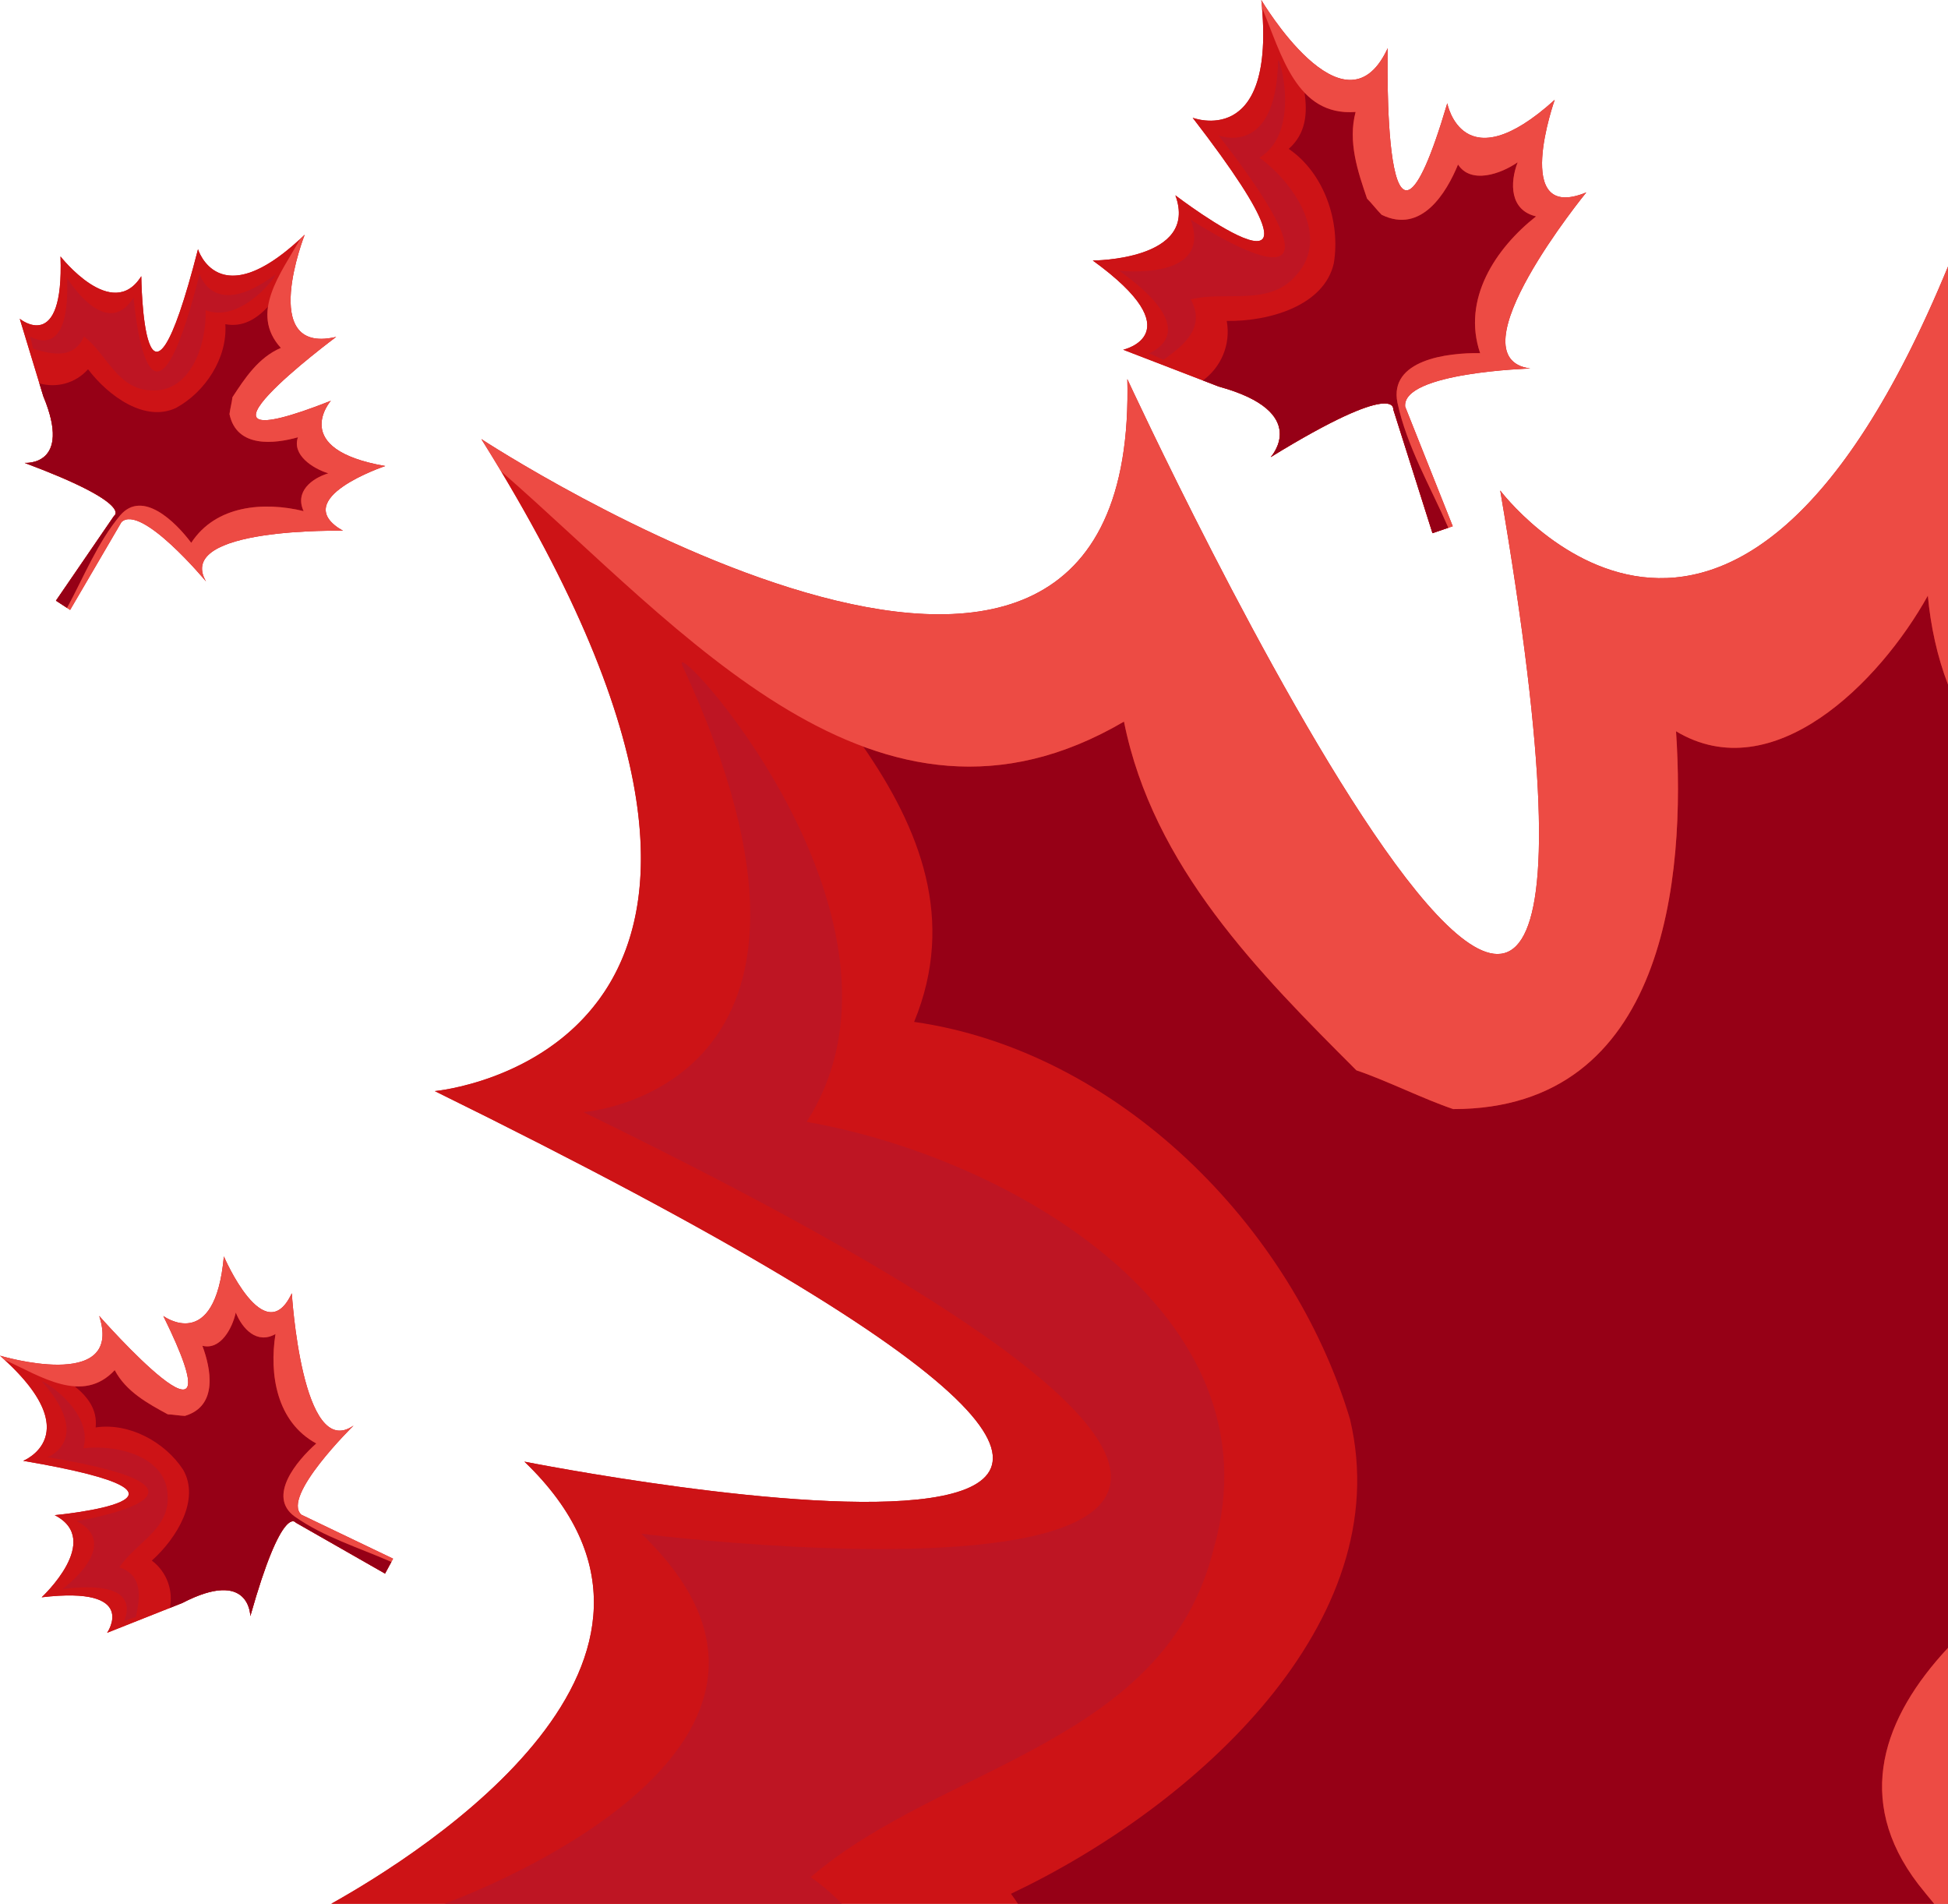
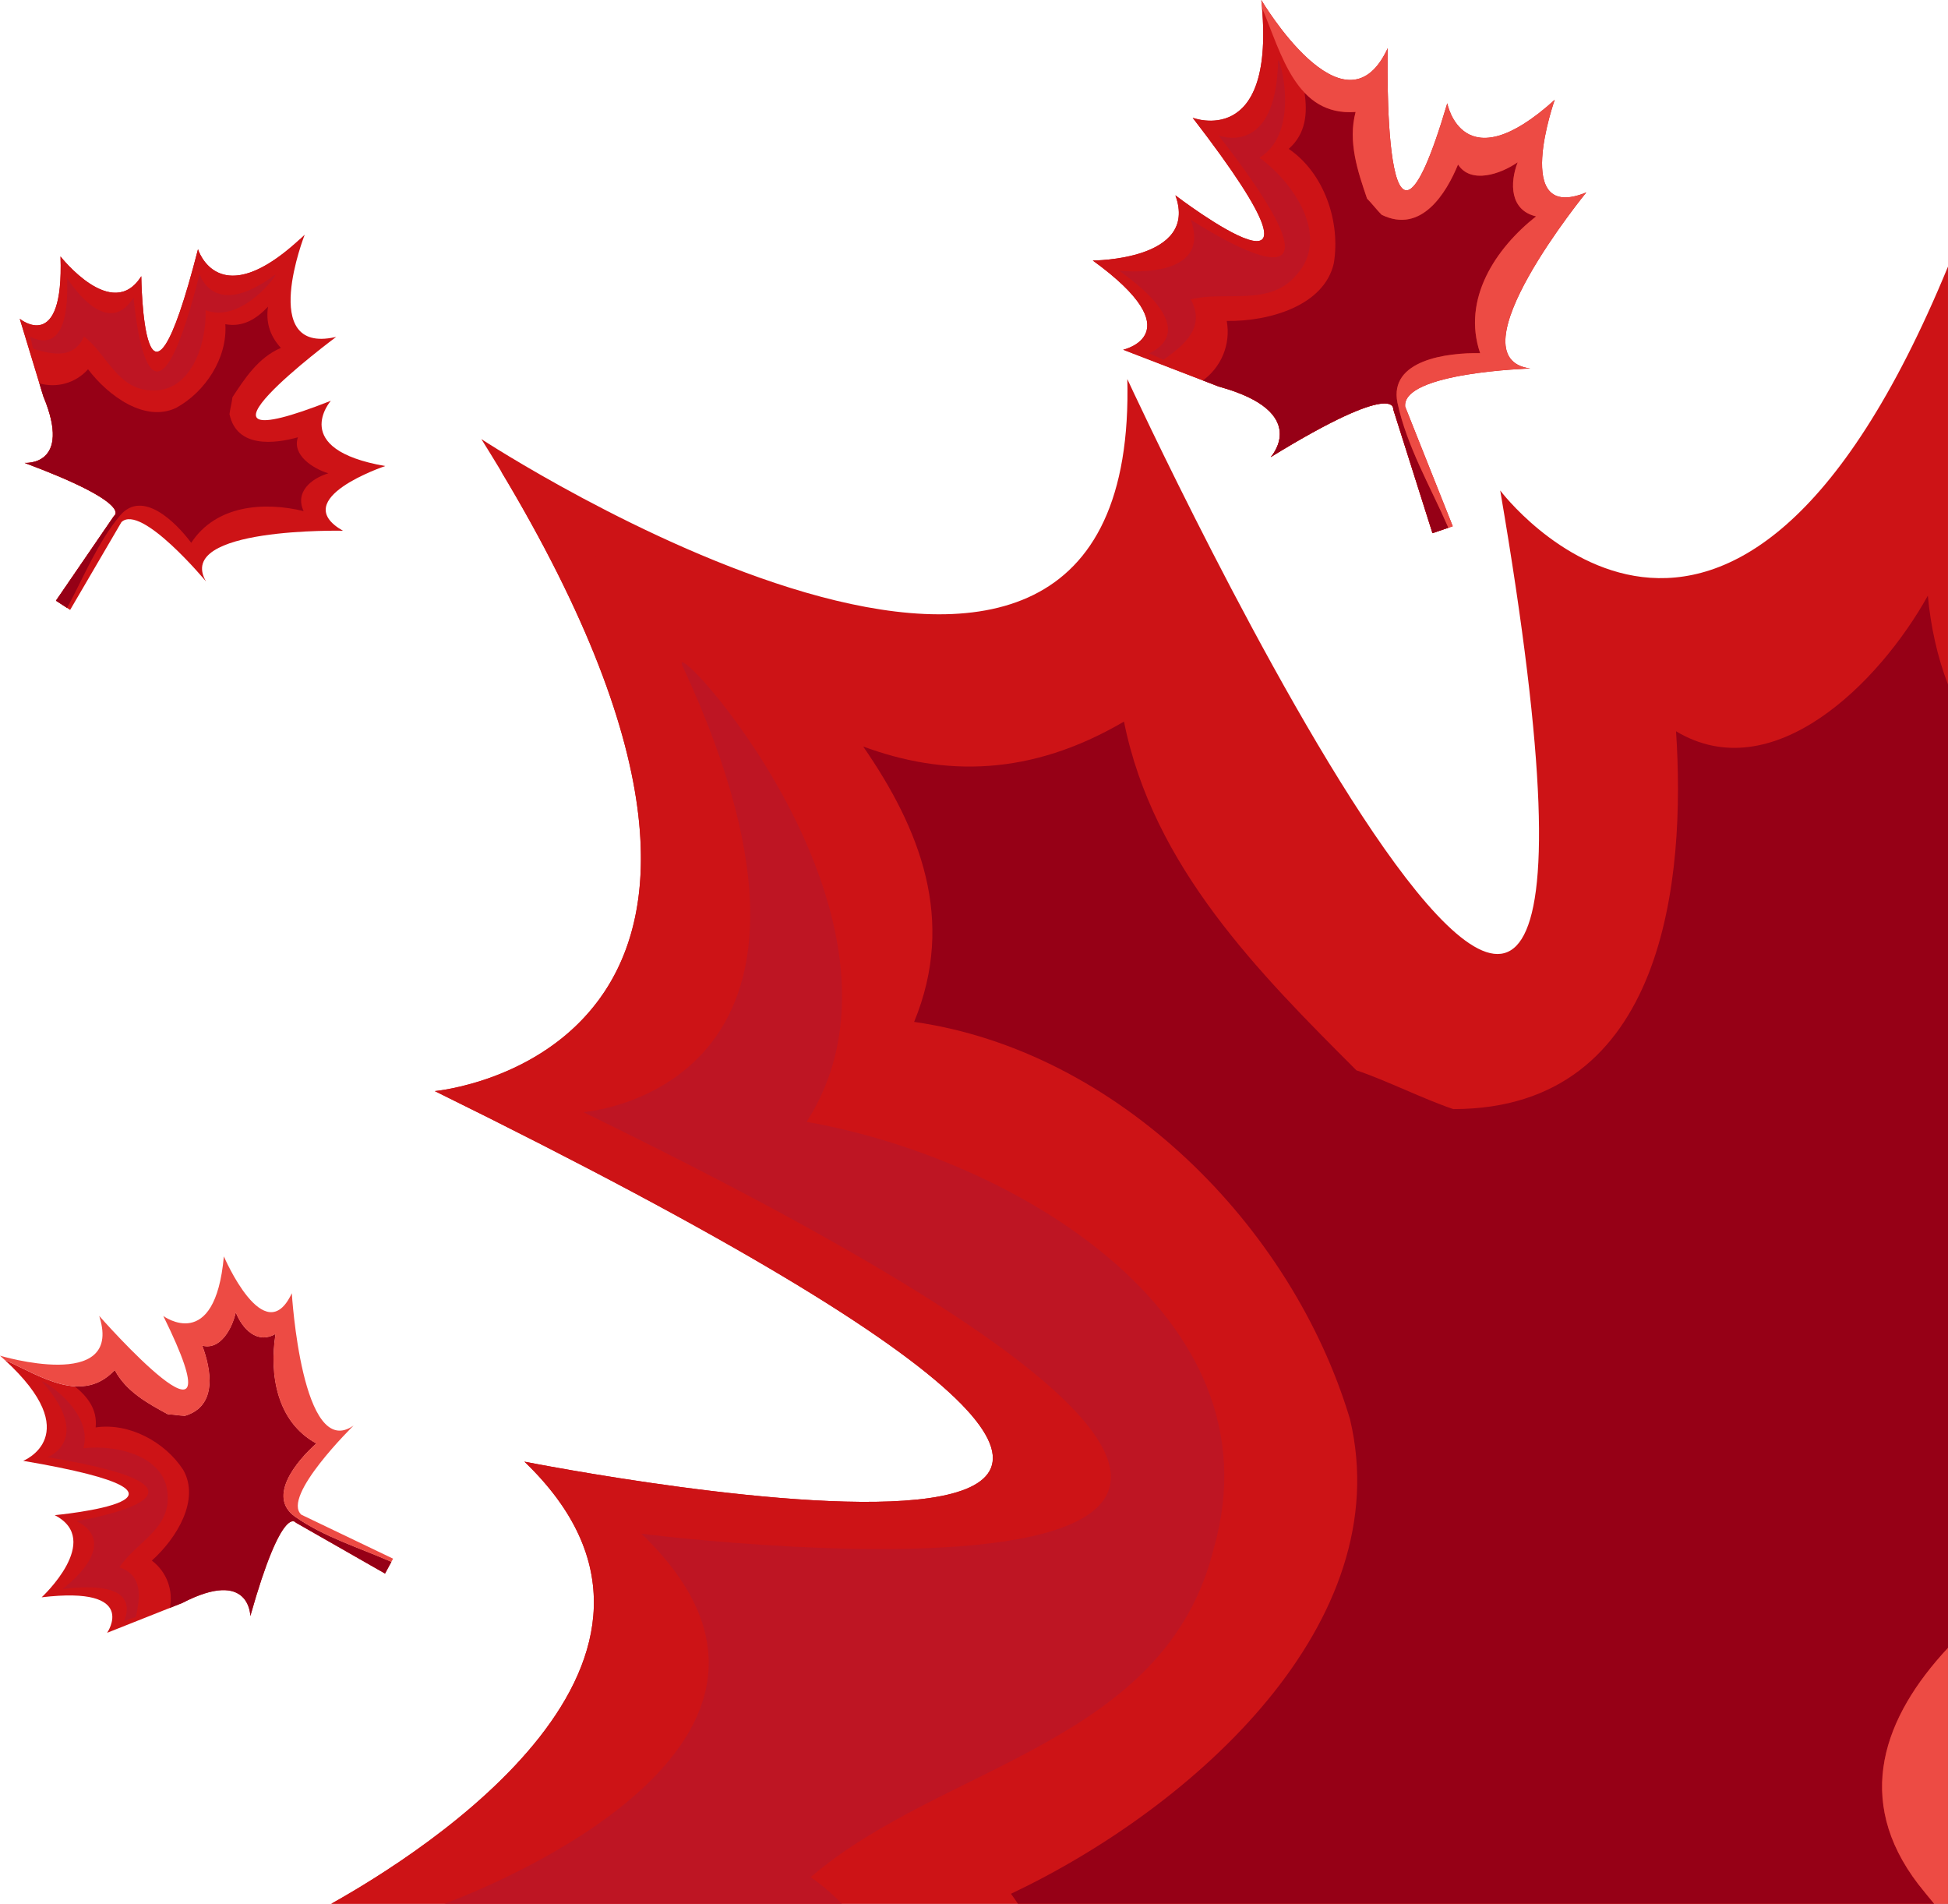
<svg xmlns="http://www.w3.org/2000/svg" fill="#000000" height="1949" preserveAspectRatio="xMidYMid meet" version="1" viewBox="153.5 145.8 1994.7 1949.0" width="1994.7" zoomAndPan="magnify">
  <g>
    <g id="change1_1">
      <path d="M 1580.121 564.758 C 1580.121 564.758 1584.977 533.75 1454.691 613.738 C 1454.691 613.738 1496.902 567.664 1401.465 541.523 L 1303.625 503.844 C 1303.625 503.844 1376.113 487.602 1272.473 412.504 C 1272.473 412.504 1381.363 412.434 1357.062 345.777 C 1357.062 345.777 1549.316 492.613 1374.762 266.363 C 1374.762 266.363 1461.004 299.5 1445.039 145.812 C 1445.039 145.812 1529.395 288.512 1573.59 197.008 C 1573.891 196.383 1574.188 195.75 1574.477 195.117 C 1574.477 195.117 1567.73 480.918 1635.465 251.547 C 1635.465 251.547 1651.07 333.52 1745.48 247.996 C 1745.48 247.996 1700.613 374.551 1777.824 342.789 C 1777.824 342.789 1639.387 512.094 1720.391 523.07 C 1720.391 523.07 1588.863 527.016 1592.355 562.125 L 1641.082 684.555 L 1620.324 691.633 L 1580.121 564.758" fill="#cd1316" />
    </g>
    <g id="change1_2">
      <path d="M 1584.418 557.895 C 1575.797 514.488 1634.926 506.676 1669.141 507.352 C 1650.254 452 1685.027 399.969 1726.41 367.305 C 1699.543 361.016 1699.352 333.281 1707.523 311.953 C 1690.039 324.098 1659.59 334.484 1646.488 314.227 C 1634.688 342.988 1609.094 385.703 1568.258 365.648 C 1563.602 361.062 1558.004 353.703 1553.348 349.109 C 1543.895 321.43 1533.508 290.992 1541.617 260.41 C 1480.691 264.91 1465.711 201.234 1445.789 153.848 C 1457.961 298.305 1374.773 266.352 1374.773 266.352 C 1549.324 492.609 1357.078 345.773 1357.078 345.773 C 1381.359 412.426 1272.477 412.5 1272.477 412.5 C 1376.121 487.598 1303.633 503.84 1303.633 503.84 L 1401.477 541.52 C 1496.914 567.66 1454.695 613.734 1454.695 613.734 C 1584.98 533.742 1580.121 564.754 1580.121 564.754 L 1620.336 691.633 L 1636.605 686.07 C 1618.156 643.711 1594.172 603.23 1584.418 557.895" fill="#cd1316" />
    </g>
    <g id="change2_1">
      <path d="M 1707.52 311.953 C 1690.02 324.105 1659.59 334.504 1646.484 314.242 C 1634.676 343 1609.09 385.719 1568.25 365.66 C 1563.594 361.066 1557.996 353.719 1553.332 349.121 C 1543.879 321.441 1533.504 291 1541.605 260.43 C 1518.453 262.137 1501.957 253.992 1489.285 240.648 C 1492.426 261.727 1490.82 282.582 1473.129 298.211 C 1509.375 322.922 1526.371 372.738 1519.285 415.332 C 1509.422 458.867 1453.129 474.988 1409.66 474.375 C 1413.996 498.766 1403.734 521.711 1385.27 535.285 L 1401.469 541.531 C 1496.906 567.66 1454.688 613.746 1454.688 613.746 C 1584.973 533.75 1580.113 564.762 1580.113 564.762 L 1620.328 691.641 L 1636.598 686.078 C 1618.145 643.711 1594.164 603.234 1584.414 557.902 C 1575.789 514.5 1634.914 506.684 1669.133 507.367 C 1650.25 452.008 1685.016 399.973 1726.402 367.312 C 1699.531 361.031 1699.352 333.285 1707.52 311.953" fill="#960016" />
    </g>
    <g id="change3_1">
      <path d="M 1462.234 208.273 C 1460.047 308.141 1401.246 284.363 1401.246 284.363 C 1569.27 500.25 1372.695 370.598 1372.695 370.598 C 1395.93 434.293 1299.434 422.879 1299.434 422.879 C 1377.035 478.344 1345.043 500.598 1329.988 507.648 C 1335.105 509.336 1339.898 512.105 1344.832 514.105 C 1367.938 498.121 1387.75 479.855 1372.848 452.328 C 1408.625 443.078 1453.426 460.273 1481.082 427.207 C 1515.871 388.758 1479.012 333.402 1443.133 307.234 C 1487.328 280.465 1462.457 198.594 1462.234 208.273" fill="#be1523" />
    </g>
    <g id="change4_1">
      <path d="M 1745.48 247.996 C 1651.07 333.52 1635.465 251.547 1635.465 251.547 C 1567.73 480.918 1574.477 195.117 1574.477 195.117 C 1574.188 195.75 1573.891 196.383 1573.59 197.008 C 1529.395 288.512 1445.039 145.812 1445.039 145.812 C 1445.328 148.562 1445.566 151.23 1445.793 153.859 C 1465.703 201.25 1480.688 264.918 1541.602 260.422 C 1533.508 290.996 1543.887 321.445 1553.336 349.113 C 1557.996 353.707 1563.594 361.074 1568.246 365.664 C 1609.082 385.719 1634.676 342.992 1646.488 314.234 C 1659.582 334.488 1690.027 324.098 1707.523 311.949 C 1699.344 333.281 1699.535 361.023 1726.406 367.305 C 1685.02 399.973 1650.242 452.004 1669.137 507.359 C 1634.914 506.676 1575.793 514.496 1584.414 557.906 C 1594.172 603.238 1618.148 643.719 1636.598 686.074 L 1641.082 684.555 L 1592.355 562.125 C 1588.863 527.016 1720.391 523.07 1720.391 523.07 C 1639.387 512.094 1777.824 342.789 1777.824 342.789 C 1700.613 374.551 1745.48 247.996 1745.48 247.996" fill="#ed4b44" />
    </g>
    <g id="change1_3">
      <path d="M 270.266 673.973 C 270.266 673.973 291.949 661.93 178.758 619.688 C 178.758 619.688 227.984 623.566 197.848 551.414 L 173.73 472.156 C 173.73 472.156 219.098 509.395 215.457 408.316 C 215.457 408.316 268.473 476.109 298.168 428.562 C 298.168 428.562 300.219 619.707 356.242 400.957 C 356.242 400.957 377.543 470.781 465.492 386.09 C 465.492 386.09 417.648 508.031 496.137 491.047 C 496.668 490.934 497.199 490.816 497.746 490.691 C 497.746 490.691 316.457 625.484 492.25 556.113 C 492.25 556.113 448.793 605.703 547.98 622.906 C 547.98 622.906 447.328 656.508 504.676 689.156 C 504.676 689.156 331.898 685.277 364.453 741.062 C 364.453 741.062 298.031 661.07 277.855 680.316 L 225.309 770.207 L 210.805 760.73 L 270.266 673.973" fill="#cd1316" />
    </g>
    <g id="change1_4">
      <path d="M 276.629 673.324 C 299.461 646.836 333.094 679.867 349.312 701.504 C 374.598 662.824 423.918 659.176 464.391 669.055 C 455.234 649.27 472.418 635.656 489.68 630.375 C 473.609 625.387 452.328 611.48 458.574 593.48 C 434.918 600.102 395.867 604.941 388.496 569.754 C 389.094 564.629 390.953 557.562 391.543 552.426 C 404.188 533.082 418.094 511.801 441.082 501.98 C 408.648 466.227 441.02 425.926 460.852 390.477 C 376.793 468.309 356.238 400.953 356.238 400.953 C 300.219 619.719 298.168 428.562 298.168 428.562 C 268.473 476.109 215.461 408.328 215.461 408.328 C 219.098 509.406 173.73 472.156 173.73 472.156 L 197.848 551.414 C 227.984 623.566 178.758 619.688 178.758 619.688 C 291.949 661.926 270.266 673.98 270.266 673.98 L 210.805 760.734 L 222.176 768.16 C 239.594 736.066 253.133 701.441 276.629 673.324" fill="#cd1316" />
    </g>
    <g id="change2_2">
      <path d="M 489.68 630.363 C 473.609 625.387 452.328 611.473 458.574 593.477 C 434.922 600.098 395.867 604.941 388.5 569.75 C 389.094 564.625 390.953 557.551 391.547 552.426 C 404.188 533.082 418.098 511.805 441.082 501.973 C 428.758 488.391 425.809 474.152 427.953 459.77 C 416.352 471.977 402.582 481.125 384.246 477.707 C 386.48 512.297 363.723 547.117 333.746 563.41 C 301.836 578.449 264.41 551.219 243.656 523.852 C 230.574 538.418 211.293 543.184 193.855 538.289 L 197.848 551.41 C 227.984 623.57 178.758 619.68 178.758 619.68 C 291.949 661.926 270.266 673.973 270.266 673.973 L 210.805 760.73 L 222.176 768.156 C 239.594 736.07 253.137 701.441 276.629 673.32 C 299.465 646.836 333.094 679.863 349.312 701.5 C 374.598 662.816 423.922 659.164 464.391 669.059 C 455.238 649.266 472.422 635.652 489.68 630.363" fill="#960016" />
    </g>
    <g id="change3_2">
      <path d="M 434.957 427.18 C 371.691 474.387 357.91 426.203 357.91 426.203 C 305.164 635.852 290.309 450.355 290.309 450.355 C 261.938 495.82 222.113 430.164 222.113 430.164 C 225.32 505.473 195.891 496.363 184.18 490.414 C 185.617 494.414 186.227 498.754 187.375 502.809 C 208.574 509.414 229.582 512.871 239.477 490.207 C 262.645 507.988 273.719 544.258 307.762 545.398 C 348.637 548.363 365.188 498.477 364.023 463.406 C 402.195 477.914 441.09 422.605 434.957 427.18" fill="#be1523" />
    </g>
    <g id="change4_2">
-       <path d="M 547.98 622.906 C 448.793 605.703 492.25 556.113 492.25 556.113 C 316.457 625.484 497.746 490.691 497.746 490.691 C 497.199 490.816 496.668 490.934 496.137 491.047 C 417.648 508.031 465.492 386.09 465.492 386.09 C 463.922 387.613 462.379 389.059 460.852 390.473 C 441.02 425.922 408.648 466.223 441.082 501.973 C 418.098 511.797 404.188 533.078 391.547 552.422 C 390.953 557.559 389.094 564.625 388.496 569.754 C 395.867 604.938 434.922 600.105 458.574 593.477 C 452.328 611.48 473.609 625.391 489.68 630.371 C 472.422 635.656 455.238 649.262 464.391 669.059 C 423.918 659.172 374.598 662.82 349.312 701.504 C 333.094 679.867 299.465 646.832 276.629 673.324 C 253.133 701.441 239.594 736.07 222.176 768.152 L 225.309 770.207 L 277.855 680.316 C 298.031 661.07 364.453 741.062 364.453 741.062 C 331.898 685.277 504.676 689.156 504.676 689.156 C 447.328 656.508 547.98 622.906 547.98 622.906" fill="#ed4b44" />
-     </g>
+       </g>
    <g id="change1_5">
-       <path d="M 456.422 1704.602 C 456.422 1704.602 442.633 1683.98 409.828 1800.25 C 409.828 1800.25 409.656 1750.871 340.219 1786.828 L 263.203 1817.379 C 263.203 1817.379 296.602 1769.102 196.164 1781.031 C 196.164 1781.031 259.363 1722.629 209.543 1696.941 C 209.543 1696.941 399.879 1679.199 177.262 1641.328 C 177.262 1641.328 245.105 1614.371 153.48 1533.672 C 153.48 1533.672 278.938 1571.34 255.566 1494.512 C 255.41 1493.988 255.246 1493.469 255.074 1492.941 C 255.074 1492.941 404.305 1662.539 320.727 1493.039 C 320.727 1493.039 373.723 1532.281 382.723 1432.02 C 382.723 1432.02 424.477 1529.559 452.309 1469.73 C 452.309 1469.73 462.625 1642.25 515.547 1605.219 C 515.547 1605.219 441.273 1677.988 462.121 1696.512 L 556.02 1741.5 L 547.766 1756.738 L 456.422 1704.602" fill="#cd1316" />
-     </g>
+       </g>
    <g id="change1_6">
      <path d="M 455.246 1698.309 C 426.977 1677.73 457.129 1641.5 477.367 1623.551 C 436.734 1601.531 429.047 1552.68 435.578 1511.531 C 416.609 1522.281 401.633 1506.27 394.941 1489.512 C 391.301 1505.93 379.188 1528.281 360.73 1523.531 C 369.277 1546.559 377.309 1585.09 342.84 1595.32 C 337.684 1595.148 330.48 1593.879 325.32 1593.711 C 305.008 1582.699 282.656 1570.578 270.977 1548.48 C 238.008 1583.738 195.184 1554.789 158.227 1537.93 C 242.695 1615.32 177.262 1641.328 177.262 1641.328 C 399.879 1679.199 209.543 1696.941 209.543 1696.941 C 259.363 1722.629 196.164 1781.031 196.164 1781.031 C 296.602 1769.102 263.203 1817.379 263.203 1817.379 L 340.219 1786.828 C 409.656 1750.871 409.828 1800.25 409.828 1800.25 C 442.633 1683.98 456.422 1704.602 456.422 1704.602 L 547.766 1756.738 L 554.234 1744.789 C 520.82 1730.07 485.203 1719.422 455.246 1698.309" fill="#cd1316" />
    </g>
    <g id="change2_3">
      <path d="M 394.941 1489.512 C 391.301 1505.93 379.188 1528.281 360.73 1523.531 C 369.277 1546.559 377.309 1585.09 342.84 1595.32 C 337.684 1595.148 330.48 1593.879 325.32 1593.711 C 305.008 1582.699 282.656 1570.578 270.977 1548.48 C 258.453 1561.879 244.504 1565.988 229.992 1565.031 C 243.113 1575.59 253.355 1588.559 251.453 1607.121 C 285.75 1602.051 322.32 1621.871 341.02 1650.41 C 358.621 1680.98 334.566 1720.512 308.988 1743.441 C 324.582 1755.281 330.918 1774.109 327.465 1791.891 L 340.219 1786.828 C 409.656 1750.871 409.828 1800.25 409.828 1800.25 C 442.633 1683.98 456.422 1704.602 456.422 1704.602 L 547.766 1756.738 L 554.234 1744.789 C 520.82 1730.07 485.203 1719.422 455.246 1698.309 C 426.977 1677.73 457.129 1641.5 477.367 1623.551 C 436.734 1601.531 429.047 1552.68 435.578 1511.531 C 416.609 1522.281 401.633 1506.27 394.941 1489.512" fill="#960016" />
    </g>
    <g id="change3_3">
      <path d="M 196.941 1560.73 C 249.184 1619.91 202.293 1637.59 202.293 1637.59 C 415.559 1672.949 231.914 1702.98 231.914 1702.98 C 279.547 1727.531 217.395 1772.609 217.395 1772.609 C 292.18 1763.23 285.516 1793.309 280.555 1805.469 C 284.422 1803.699 288.699 1802.738 292.637 1801.262 C 297.484 1779.59 299.211 1758.371 275.801 1750.371 C 291.617 1725.82 326.859 1711.809 325.199 1677.789 C 324.797 1636.809 273.727 1624.41 238.871 1628.441 C 250.195 1589.211 191.875 1554.988 196.941 1560.73" fill="#be1523" />
    </g>
    <g id="change4_3">
      <path d="M 382.723 1432.02 C 373.723 1532.281 320.727 1493.039 320.727 1493.039 C 404.305 1662.539 255.074 1492.941 255.074 1492.941 C 255.246 1493.469 255.41 1493.988 255.566 1494.512 C 278.938 1571.34 153.48 1533.672 153.48 1533.672 C 155.117 1535.109 156.691 1536.531 158.227 1537.93 C 195.184 1554.789 238.008 1583.738 270.977 1548.48 C 282.656 1570.578 305.008 1582.699 325.32 1593.711 C 330.48 1593.879 337.684 1595.148 342.84 1595.32 C 377.309 1585.09 369.277 1546.559 360.73 1523.531 C 379.188 1528.281 391.301 1505.93 394.941 1489.512 C 401.633 1506.27 416.609 1522.281 435.578 1511.531 C 429.047 1552.68 436.734 1601.531 477.367 1623.551 C 457.129 1641.5 426.977 1677.73 455.246 1698.309 C 485.203 1719.422 520.82 1730.07 554.234 1744.789 L 556.02 1741.5 L 462.121 1696.512 C 441.273 1677.988 515.547 1605.219 515.547 1605.219 C 462.625 1642.25 452.309 1469.73 452.309 1469.73 C 424.477 1529.559 382.723 1432.02 382.723 1432.02" fill="#ed4b44" />
    </g>
    <g id="change1_7">
      <path d="M 598.742 1262.824 C 1828.508 1867.789 690.484 1642.16 690.484 1642.16 C 900.883 1844.07 586.719 2042.27 492.68 2094.77 L 2148.191 2094.77 L 2148.191 418.723 C 1924.809 960.609 1689.68 647.934 1689.68 647.934 C 1883.07 1778.531 1307.848 533.883 1307.848 533.883 C 1307.938 537.27 1307.984 540.605 1308.008 543.898 C 1311.227 1031.285 646.402 595.324 646.402 595.324 C 1040.078 1223.152 598.742 1262.824 598.742 1262.824" fill="#cd1316" />
    </g>
    <g id="change1_8">
      <path d="M 598.742 1262.824 C 1828.508 1867.789 690.484 1642.16 690.484 1642.16 C 900.883 1844.07 586.719 2042.27 492.68 2094.77 L 2134.027 2094.77 C 2128.504 2088.129 2123.02 2081.43 2117.656 2074.629 C 2051.234 1987.77 2082.219 1903.539 2148.191 1832.801 L 2148.191 846.582 C 2137.098 817.832 2130.363 786.324 2127.566 755.609 C 2077.988 844.855 1968.906 953.949 1869.719 894.441 C 1879.629 1043.203 1859.809 1281.234 1641.613 1281.234 C 1611.871 1271.312 1572.199 1251.48 1542.441 1241.555 C 1443.27 1142.383 1334.172 1033.293 1304.426 884.527 C 1051.668 1032.695 852.543 790.27 666.629 628.363 C 1024.379 1224.512 598.742 1262.824 598.742 1262.824" fill="#cd1316" />
    </g>
    <g id="change2_4">
      <path d="M 1089.547 1191.961 C 1297.816 1221.711 1476.324 1400.23 1535.84 1598.582 C 1585.418 1806.852 1377.148 1995.281 1188.715 2084.551 C 1191.195 2087.922 1193.535 2091.34 1195.836 2094.77 L 2134.027 2094.77 C 2128.504 2088.129 2123.02 2081.43 2117.656 2074.629 C 2051.234 1987.77 2082.219 1903.539 2148.191 1832.801 L 2148.191 846.582 C 2137.098 817.832 2130.363 786.324 2127.566 755.609 C 2077.988 844.855 1968.906 953.949 1869.719 894.441 C 1879.629 1043.203 1859.809 1281.234 1641.613 1281.234 C 1611.871 1271.312 1572.199 1251.48 1542.441 1241.555 C 1443.27 1142.383 1334.172 1033.293 1304.426 884.527 C 1208.395 940.82 1120.117 940.652 1037.355 910.012 C 1095.457 994.117 1132.637 1087.305 1089.547 1191.961" fill="#960016" />
    </g>
    <g id="change3_4">
      <path d="M 750.828 1284.34 C 1930.57 1858.5 810.203 1715.941 810.203 1715.941 C 1033.262 1929.852 647.453 2080.352 608.574 2094.77 L 1015.531 2094.77 C 1006.512 2085.371 995.984 2076.258 983.668 2067.5 C 1118.113 1952.008 1347.363 1931.352 1396.469 1730.531 C 1464.949 1491.41 1189.207 1331.027 979.453 1294.301 C 1113.109 1085.609 832.945 785.719 852.508 827.871 C 1054.203 1262.41 750.828 1284.34 750.828 1284.34" fill="#be1523" />
    </g>
    <g id="change4_4">
-       <path d="M 2148.191 846.582 L 2148.191 418.723 C 1924.809 960.609 1689.68 647.934 1689.68 647.934 C 1883.07 1778.531 1307.848 533.883 1307.848 533.883 C 1307.938 537.27 1307.984 540.605 1308.008 543.898 C 1311.227 1031.285 646.402 595.324 646.402 595.324 C 653.426 606.539 660.125 617.516 666.629 628.363 C 852.543 790.27 1051.668 1032.695 1304.426 884.527 C 1334.172 1033.293 1443.27 1142.383 1542.441 1241.555 C 1572.199 1251.48 1611.871 1271.312 1641.613 1281.234 C 1859.809 1281.234 1879.629 1043.203 1869.719 894.441 C 1968.906 953.949 2077.988 844.855 2127.566 755.609 C 2130.363 786.324 2137.098 817.832 2148.191 846.582" fill="#ed4b44" />
-     </g>
+       </g>
    <g id="change4_5">
      <path d="M 2134.027 2094.77 L 2148.191 2094.77 L 2148.191 1832.801 C 2082.219 1903.539 2051.234 1987.77 2117.656 2074.629 C 2123.02 2081.43 2128.504 2088.129 2134.027 2094.77" fill="#ed4b44" />
    </g>
  </g>
</svg>